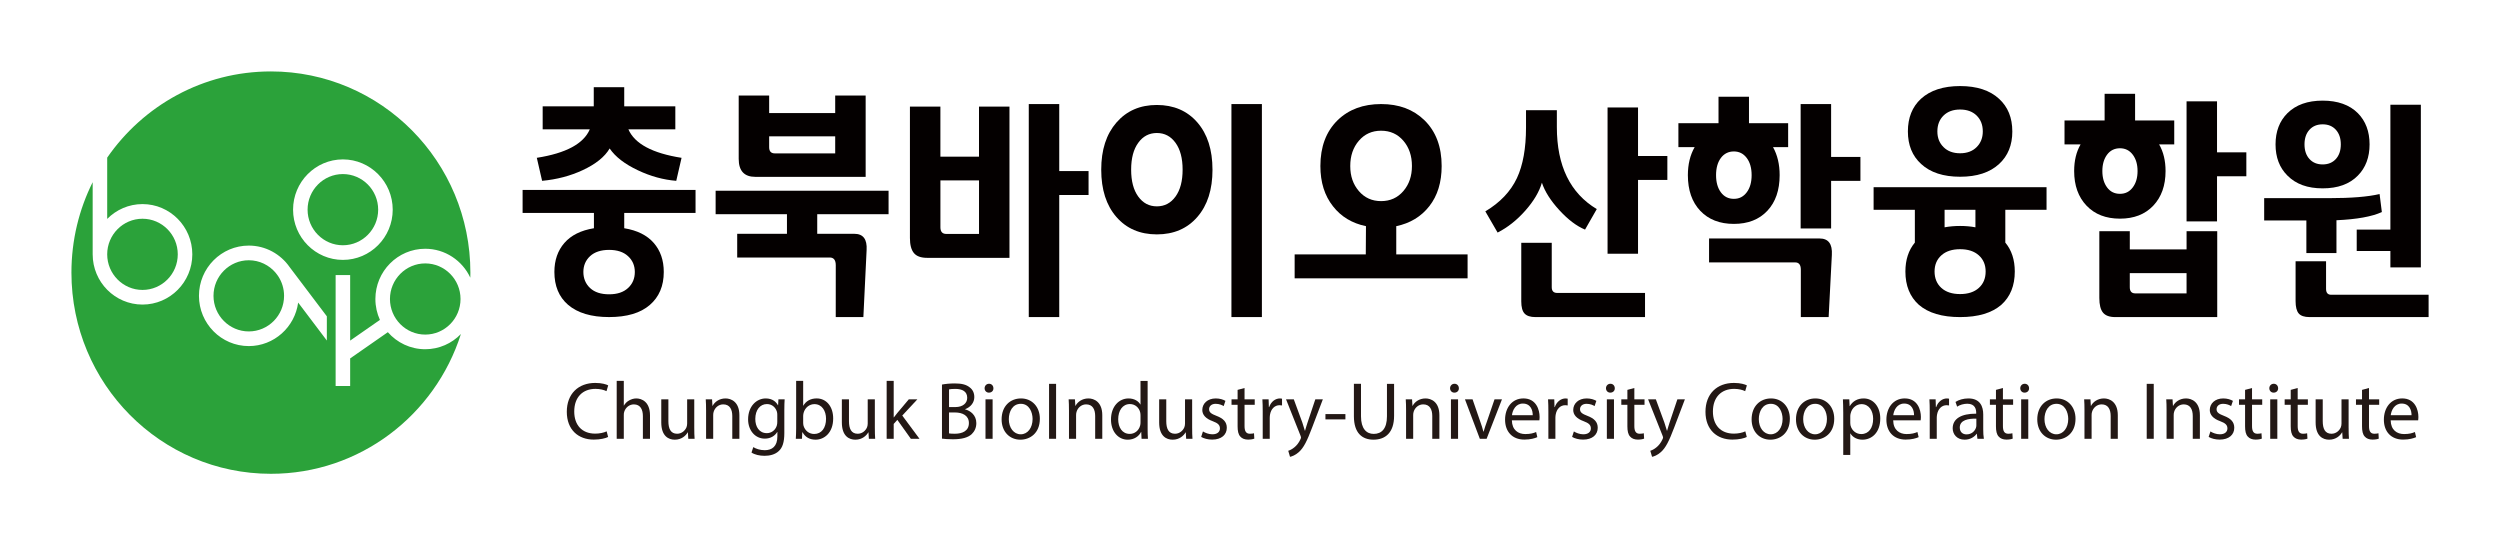
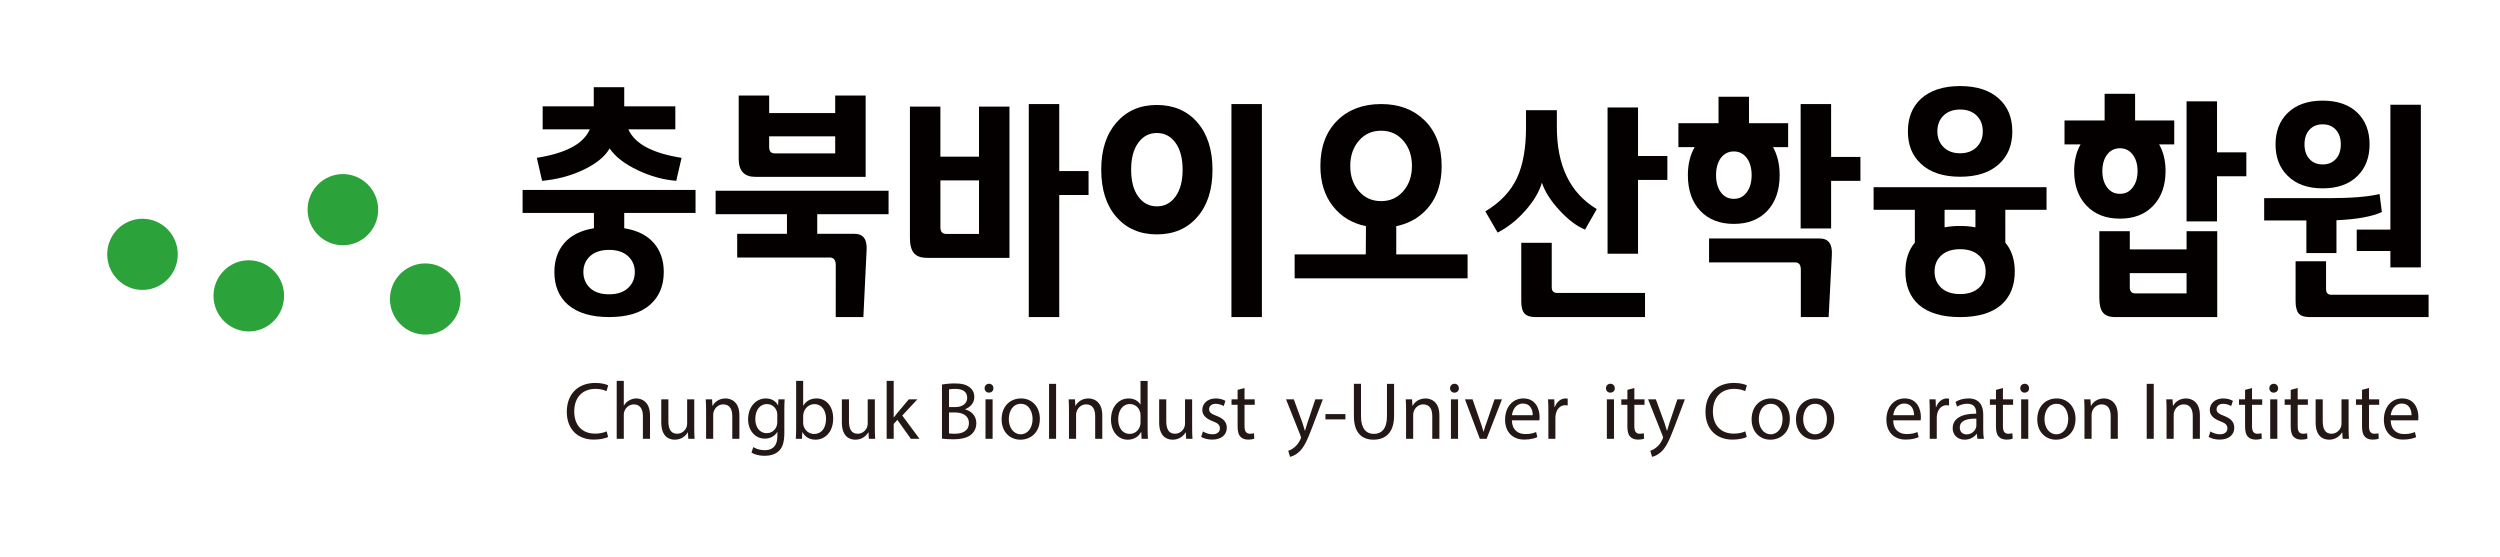
<svg xmlns="http://www.w3.org/2000/svg" width="175" height="39" viewBox="0 0 175 39" fill="none">
  <path d="M19.296 19.097C18.842 18.56 18.167 18.218 17.416 18.218C16.053 18.218 14.945 19.336 14.945 20.708C14.945 22.08 16.053 23.2 17.416 23.2C18.778 23.2 19.885 22.083 19.885 20.708C19.885 20.194 19.729 19.716 19.464 19.319L19.296 19.096V19.097Z" fill="#2BA23A" />
-   <path d="M29.765 24.446C28.724 24.446 27.789 23.984 27.149 23.253L24.511 25.09V27.018H23.494V19.253H24.511V23.843L26.594 22.393C26.392 21.948 26.277 21.453 26.277 20.93C26.277 18.991 27.842 17.413 29.765 17.413C31.159 17.413 32.364 18.242 32.922 19.437C32.925 19.319 32.927 19.201 32.927 19.082C32.928 11.305 26.675 5 18.963 5C14.218 5 10.027 7.387 7.504 11.034V15.324C8.136 14.683 9.011 14.286 9.975 14.286C11.898 14.286 13.462 15.864 13.462 17.804C13.462 19.744 11.898 21.32 9.975 21.32C8.051 21.32 6.487 19.744 6.487 17.804V12.753C5.536 14.656 5 16.806 5 19.083C5 26.861 11.252 33.166 18.963 33.166C25.189 33.166 30.461 29.056 32.264 23.381C31.629 24.038 30.744 24.446 29.765 24.446ZM24.002 11.158C25.924 11.158 27.49 12.737 27.49 14.677C27.49 16.617 25.925 18.193 24.002 18.193C22.08 18.193 20.515 16.616 20.515 14.677C20.515 12.738 22.079 11.158 24.002 11.158ZM22.878 23.836L20.871 21.18C20.642 22.899 19.18 24.226 17.416 24.226C15.492 24.226 13.927 22.649 13.927 20.708C13.927 18.767 15.492 17.191 17.416 17.191C18.597 17.191 19.643 17.788 20.274 18.696L22.879 22.142V23.836H22.878Z" fill="#2BA23A" />
  <path d="M24.002 17.168C25.365 17.168 26.472 16.049 26.472 14.677C26.472 13.303 25.364 12.185 24.002 12.185C22.64 12.185 21.531 13.302 21.531 14.677C21.531 16.051 22.64 17.168 24.002 17.168Z" fill="#2BA23A" />
  <path d="M9.974 20.295C11.337 20.295 12.444 19.178 12.444 17.803C12.444 16.429 11.337 15.312 9.974 15.312C8.611 15.312 7.504 16.431 7.504 17.803C7.504 19.175 8.613 20.295 9.974 20.295Z" fill="#2BA23A" />
  <path d="M29.767 23.421C31.129 23.421 32.237 22.303 32.237 20.93C32.237 19.557 31.128 18.439 29.767 18.439C28.406 18.439 27.297 19.557 27.297 20.93C27.297 22.303 28.405 23.421 29.767 23.421Z" fill="#2BA23A" />
  <path d="M48.69 14.907H43.696V15.976C44.606 16.125 45.294 16.468 45.762 17.005C46.23 17.542 46.464 18.219 46.464 19.038C46.464 20.016 46.138 20.786 45.484 21.35C44.83 21.914 43.881 22.195 42.636 22.195C41.39 22.195 40.432 21.909 39.761 21.334C39.125 20.782 38.807 20.016 38.807 19.038C38.807 18.219 39.041 17.542 39.509 17.005C39.977 16.468 40.666 16.125 41.575 15.976V14.907H36.582V13.297H48.688V14.907H48.69ZM47.709 11.048L47.338 12.658C46.428 12.584 45.537 12.339 44.663 11.924C43.736 11.489 43.074 10.978 42.676 10.393C42.332 10.978 41.705 11.483 40.795 11.908C39.93 12.312 38.981 12.562 37.947 12.658L37.577 11.047C39.616 10.728 40.852 10.064 41.285 9.054H37.987V7.443H41.563V6.104H43.696V7.444H47.273V9.055H43.988C44.429 10.065 45.67 10.729 47.71 11.048H47.709ZM44.438 19.039C44.438 18.592 44.279 18.222 43.961 17.93C43.643 17.637 43.202 17.492 42.637 17.492C42.073 17.492 41.62 17.638 41.306 17.93C40.993 18.222 40.836 18.592 40.836 19.039C40.836 19.486 40.993 19.871 41.306 20.163C41.62 20.456 42.063 20.601 42.637 20.601C43.211 20.601 43.644 20.455 43.961 20.163C44.279 19.871 44.438 19.496 44.438 19.039Z" fill="#040000" />
  <path d="M62.199 14.995H57.206V16.366H59.802C60.42 16.366 60.707 16.743 60.663 17.498L60.436 22.195H58.502L58.504 18.567C58.504 18.206 58.363 18.025 58.08 18.025H51.604V16.366H55.087V14.995H50.094V13.352H62.2V14.995H62.199ZM60.596 12.38H52.874C52.097 12.38 51.709 11.96 51.709 11.12V6.686H53.841V7.913H58.464V6.686H60.596V12.379V12.38ZM58.464 10.737V9.541H53.841V10.307C53.841 10.594 53.974 10.737 54.239 10.737H58.464Z" fill="#040000" />
  <path d="M70.663 18.049H64.901C64.468 18.049 64.159 17.938 63.974 17.714C63.789 17.491 63.695 17.14 63.695 16.662V7.46H65.828V10.969H68.53V7.46H70.663V18.05V18.049ZM68.531 16.375V12.627H65.829V15.912C65.829 16.221 65.966 16.375 66.239 16.375H68.531ZM76.199 13.648H74.147V22.196H72.014V7.284H74.147V11.973H76.199V13.648Z" fill="#040000" />
  <path d="M84.875 11.877C84.875 13.271 84.522 14.373 83.815 15.186C83.109 16 82.164 16.407 80.981 16.407C79.797 16.407 78.852 16 78.146 15.186C77.439 14.373 77.086 13.27 77.086 11.877C77.086 10.485 77.441 9.395 78.152 8.576C78.863 7.758 79.805 7.348 80.98 7.348C82.154 7.348 83.108 7.755 83.814 8.569C84.52 9.382 84.874 10.485 84.874 11.877H84.875ZM82.783 11.877C82.783 11.08 82.617 10.453 82.286 9.996C81.955 9.538 81.52 9.31 80.981 9.31C80.442 9.31 80.008 9.538 79.677 9.996C79.345 10.453 79.18 11.08 79.18 11.877C79.18 12.675 79.345 13.302 79.677 13.759C80.008 14.216 80.442 14.445 80.981 14.445C81.52 14.445 81.955 14.217 82.286 13.759C82.617 13.302 82.783 12.675 82.783 11.877ZM88.333 22.196H86.2V7.284H88.333V22.196Z" fill="#040000" />
  <path d="M102.731 19.485H90.625V17.81H95.605L95.618 15.832C94.647 15.631 93.878 15.168 93.314 14.445C92.722 13.7 92.427 12.76 92.427 11.622C92.427 10.272 92.829 9.203 93.632 8.416C94.408 7.661 95.424 7.284 96.678 7.284C97.932 7.284 98.934 7.661 99.711 8.416C100.514 9.204 100.916 10.272 100.916 11.622C100.916 12.76 100.629 13.695 100.055 14.429C99.482 15.163 98.709 15.63 97.738 15.832V17.81H102.731V19.485ZM98.836 11.622C98.836 10.91 98.636 10.319 98.234 9.851C97.832 9.383 97.313 9.15 96.677 9.15C96.041 9.15 95.523 9.383 95.121 9.851C94.719 10.319 94.518 10.909 94.518 11.622C94.518 12.335 94.719 12.909 95.121 13.376C95.523 13.844 96.041 14.078 96.677 14.078C97.313 14.078 97.832 13.844 98.234 13.376C98.636 12.908 98.836 12.324 98.836 11.622Z" fill="#040000" />
  <path d="M111.774 14.636L110.953 16.072C110.361 15.827 109.761 15.373 109.152 14.709C108.542 14.044 108.136 13.404 107.933 12.787C107.748 13.425 107.362 14.076 106.774 14.741C106.187 15.406 105.54 15.918 104.833 16.28L103.973 14.796C105.006 14.18 105.743 13.404 106.185 12.467C106.608 11.564 106.821 10.383 106.821 8.927V7.715H108.98V8.895C108.98 11.607 109.911 13.52 111.775 14.636H111.774ZM115.152 22.196H107.483C107.13 22.196 106.876 22.114 106.721 21.949C106.566 21.784 106.489 21.5 106.489 21.096V16.997H108.622V20.107C108.622 20.373 108.75 20.506 109.006 20.506H115.152V22.197V22.196ZM116.715 12.595H114.662V17.762H112.529V7.523H114.662V10.92H116.715V12.595Z" fill="#040000" />
  <path d="M125.171 10.298H124.111C124.42 10.851 124.575 11.505 124.575 12.26C124.575 13.312 124.288 14.145 123.714 14.756C123.14 15.367 122.358 15.673 121.37 15.673C120.381 15.673 119.597 15.367 119.018 14.756C118.44 14.144 118.151 13.312 118.151 12.26C118.151 11.505 118.309 10.851 118.627 10.298H117.488V8.623H120.296V6.773H122.429V8.623H125.17V10.298H125.171ZM128.23 17.842L128.005 22.196H126.058V18.878C126.058 18.538 125.926 18.368 125.661 18.368H119.634V16.693H127.37C127.988 16.693 128.275 17.076 128.23 17.841V17.842ZM122.614 12.26C122.614 11.76 122.499 11.359 122.27 11.056C122.041 10.752 121.74 10.601 121.37 10.601C120.999 10.601 120.688 10.752 120.462 11.056C120.237 11.358 120.124 11.76 120.124 12.26C120.124 12.76 120.237 13.161 120.462 13.464C120.688 13.767 120.989 13.919 121.37 13.919C121.75 13.919 122.041 13.768 122.27 13.464C122.499 13.162 122.614 12.76 122.614 12.26ZM130.23 12.659H128.178V15.992H126.045V7.284H128.178V10.984H130.23V12.659Z" fill="#040000" />
  <path d="M143.26 14.684H140.372V16.981C140.814 17.513 141.035 18.188 141.035 19.006C141.035 19.995 140.721 20.771 140.094 21.335C139.431 21.909 138.469 22.196 137.206 22.196C135.943 22.196 134.981 21.909 134.318 21.335C133.692 20.771 133.378 19.995 133.378 19.006C133.378 18.188 133.598 17.513 134.04 16.981V14.684H131.152V13.105H143.258V14.684H143.26ZM140.863 9.198C140.863 10.155 140.553 10.915 139.936 11.479C139.291 12.075 138.382 12.372 137.208 12.372C136.034 12.372 135.124 12.074 134.479 11.479C133.861 10.915 133.552 10.155 133.552 9.198C133.552 8.241 133.857 7.481 134.465 6.917C135.118 6.322 136.033 6.024 137.207 6.024C138.381 6.024 139.291 6.322 139.935 6.917C140.553 7.481 140.862 8.241 140.862 9.198H140.863ZM138.995 19.006C138.995 18.538 138.836 18.161 138.518 17.874C138.2 17.587 137.764 17.444 137.207 17.444C136.65 17.444 136.213 17.587 135.895 17.874C135.577 18.161 135.419 18.539 135.419 19.006C135.419 19.474 135.577 19.867 135.895 20.154C136.213 20.441 136.65 20.585 137.207 20.585C137.764 20.585 138.2 20.441 138.518 20.154C138.836 19.867 138.995 19.485 138.995 19.006ZM138.796 9.198C138.796 8.741 138.652 8.372 138.365 8.089C138.078 7.808 137.692 7.667 137.206 7.667C136.72 7.667 136.334 7.808 136.047 8.089C135.76 8.371 135.616 8.741 135.616 9.198C135.616 9.655 135.759 10.011 136.047 10.298C136.334 10.585 136.72 10.729 137.206 10.729C137.692 10.729 138.078 10.585 138.365 10.298C138.652 10.011 138.796 9.644 138.796 9.198ZM138.28 15.912V14.684H136.121V15.912C136.456 15.849 136.818 15.817 137.207 15.817C137.596 15.817 137.953 15.849 138.28 15.912Z" fill="#040000" />
  <path d="M152.198 10.107H151.138C151.439 10.628 151.589 11.25 151.589 11.973C151.589 12.983 151.302 13.791 150.728 14.398C150.154 15.004 149.377 15.306 148.397 15.306C147.417 15.306 146.637 15.004 146.059 14.398C145.481 13.791 145.191 12.984 145.191 11.973C145.191 11.25 145.341 10.628 145.641 10.107H144.516V8.432H147.323V6.566H149.456V8.432H152.197V10.107H152.198ZM155.205 22.196H148.066C147.668 22.196 147.384 22.093 147.211 21.885C147.039 21.677 146.953 21.335 146.953 20.856V16.183H149.086V17.459H153.06V16.183H155.206V22.196L155.205 22.196ZM149.629 11.973C149.629 11.506 149.516 11.122 149.291 10.825C149.066 10.527 148.768 10.378 148.397 10.378C148.026 10.378 147.717 10.527 147.497 10.825C147.276 11.123 147.165 11.506 147.165 11.973C147.165 12.441 147.276 12.824 147.497 13.121C147.717 13.419 148.018 13.568 148.397 13.568C148.776 13.568 149.066 13.419 149.291 13.121C149.517 12.824 149.629 12.441 149.629 11.973ZM153.059 20.537V19.118H149.085V20.107C149.085 20.394 149.213 20.537 149.469 20.537H153.059ZM157.244 12.34H155.192V15.498H153.059V7.093H155.192V10.665H157.244V12.34Z" fill="#040000" />
  <path d="M166.731 14.844C166.033 15.163 164.974 15.354 163.552 15.417V17.714H161.446V15.433H158.492V13.87H163.048C164.585 13.87 165.759 13.775 166.571 13.583L166.73 14.844H166.731ZM165.87 10.107C165.87 11.011 165.596 11.739 165.049 12.292C164.467 12.888 163.645 13.185 162.585 13.185C161.525 13.185 160.713 12.887 160.122 12.292C159.565 11.739 159.288 11.011 159.288 10.107C159.288 9.203 159.566 8.475 160.122 7.921C160.714 7.336 161.535 7.044 162.585 7.044C163.635 7.044 164.466 7.336 165.049 7.921C165.596 8.474 165.87 9.203 165.87 10.107ZM170.002 22.196H161.671C161.309 22.196 161.056 22.111 160.909 21.941C160.764 21.77 160.691 21.483 160.691 21.079V18.289H162.824V20.218C162.824 20.495 162.943 20.633 163.181 20.633H170.002V22.196ZM163.857 10.107C163.857 9.682 163.742 9.341 163.513 9.086C163.283 8.831 162.974 8.703 162.586 8.703C162.198 8.703 161.888 8.831 161.659 9.086C161.429 9.341 161.315 9.682 161.315 10.107C161.315 10.532 161.429 10.872 161.659 11.128C161.888 11.382 162.198 11.51 162.586 11.51C162.974 11.51 163.283 11.382 163.513 11.128C163.742 10.873 163.857 10.532 163.857 10.107ZM169.46 18.719H167.327V17.571H164.97V16.072H167.327V7.332H169.46V18.719Z" fill="#040000" />
  <path d="M42.568 30.589C42.387 30.681 42.025 30.772 41.56 30.772C40.485 30.772 39.676 30.087 39.676 28.826C39.676 27.564 40.485 26.805 41.668 26.805C42.143 26.805 42.443 26.908 42.574 26.976L42.455 27.381C42.268 27.29 42.002 27.221 41.685 27.221C40.791 27.221 40.197 27.798 40.197 28.808C40.197 29.75 40.734 30.354 41.662 30.354C41.962 30.354 42.268 30.291 42.466 30.194L42.568 30.588V30.589Z" fill="#231815" />
  <path d="M43.168 26.663H43.666V28.387H43.677C43.757 28.244 43.881 28.118 44.034 28.033C44.181 27.948 44.357 27.89 44.543 27.89C44.911 27.89 45.5 28.118 45.5 29.072V30.715H45.002V29.129C45.002 28.684 44.838 28.307 44.368 28.307C44.046 28.307 43.791 28.535 43.701 28.81C43.673 28.878 43.666 28.953 43.666 29.05V30.716H43.169V26.664L43.168 26.663Z" fill="#231815" />
  <path d="M48.599 29.962C48.599 30.247 48.605 30.498 48.622 30.715H48.18L48.152 30.265H48.14C48.011 30.487 47.721 30.778 47.234 30.778C46.805 30.778 46.289 30.538 46.289 29.568V27.953H46.787V29.483C46.787 30.008 46.946 30.362 47.399 30.362C47.732 30.362 47.965 30.128 48.055 29.906C48.083 29.831 48.1 29.74 48.1 29.648V27.953H48.598V29.962H48.599Z" fill="#231815" />
  <path d="M49.425 28.7C49.425 28.415 49.419 28.181 49.402 27.953H49.844L49.872 28.409H49.884C50.02 28.146 50.336 27.89 50.789 27.89C51.169 27.89 51.757 28.118 51.757 29.066V30.715H51.26V29.123C51.26 28.677 51.096 28.306 50.626 28.306C50.298 28.306 50.043 28.54 49.958 28.82C49.936 28.883 49.924 28.968 49.924 29.054V30.715H49.426V28.7H49.425Z" fill="#231815" />
  <path d="M54.925 27.953C54.913 28.153 54.903 28.376 54.903 28.712V30.316C54.903 30.949 54.778 31.337 54.512 31.576C54.246 31.827 53.862 31.907 53.516 31.907C53.171 31.907 52.826 31.827 52.605 31.679L52.73 31.297C52.911 31.411 53.194 31.514 53.533 31.514C54.043 31.514 54.416 31.246 54.416 30.549V30.241H54.404C54.251 30.498 53.957 30.704 53.533 30.704C52.854 30.704 52.367 30.122 52.367 29.357C52.367 28.421 52.973 27.89 53.601 27.89C54.076 27.89 54.337 28.141 54.456 28.369H54.467L54.49 27.952H54.925V27.953ZM54.41 29.043C54.41 28.958 54.404 28.883 54.382 28.815C54.291 28.524 54.048 28.284 53.686 28.284C53.211 28.284 52.871 28.689 52.871 29.328C52.871 29.87 53.142 30.321 53.68 30.321C53.986 30.321 54.264 30.128 54.371 29.808C54.399 29.722 54.41 29.625 54.41 29.539V29.043H54.41Z" fill="#231815" />
  <path d="M55.707 30.714C55.719 30.526 55.73 30.246 55.73 30.001V26.662H56.222V28.397H56.233C56.409 28.089 56.726 27.889 57.167 27.889C57.846 27.889 58.327 28.46 58.322 29.299C58.322 30.286 57.705 30.777 57.094 30.777C56.698 30.777 56.381 30.623 56.177 30.258H56.16L56.138 30.714H55.708H55.707ZM56.222 29.607C56.222 29.67 56.233 29.733 56.244 29.79C56.341 30.138 56.629 30.378 56.992 30.378C57.512 30.378 57.823 29.95 57.823 29.316C57.823 28.763 57.54 28.289 57.009 28.289C56.669 28.289 56.352 28.523 56.251 28.905C56.239 28.963 56.222 29.031 56.222 29.111V29.607H56.222Z" fill="#231815" />
  <path d="M61.24 29.962C61.24 30.247 61.245 30.498 61.262 30.715H60.821L60.793 30.265H60.781C60.651 30.487 60.362 30.778 59.875 30.778C59.445 30.778 58.93 30.538 58.93 29.568V27.953H59.428V29.483C59.428 30.008 59.587 30.362 60.039 30.362C60.373 30.362 60.605 30.128 60.695 29.906C60.723 29.831 60.74 29.74 60.74 29.648V27.953H61.239V29.962H61.24Z" fill="#231815" />
  <path d="M62.559 29.219H62.57C62.638 29.122 62.734 29.002 62.814 28.906L63.617 27.952H64.217L63.159 29.088L64.364 30.714H63.758L62.814 29.39L62.559 29.675V30.714H62.066V26.662H62.559V29.219V29.219Z" fill="#231815" />
  <path d="M65.938 26.92C66.154 26.874 66.493 26.84 66.838 26.84C67.33 26.84 67.647 26.925 67.884 27.12C68.083 27.268 68.202 27.496 68.202 27.799C68.202 28.17 67.958 28.495 67.556 28.643V28.655C67.919 28.747 68.343 29.049 68.343 29.619C68.343 29.95 68.213 30.201 68.02 30.39C67.754 30.636 67.325 30.749 66.702 30.749C66.362 30.749 66.102 30.727 65.938 30.704V26.92H65.938ZM66.431 28.495H66.878C67.399 28.495 67.705 28.221 67.705 27.851C67.705 27.4 67.365 27.223 66.867 27.223C66.641 27.223 66.51 27.24 66.432 27.257V28.495H66.431ZM66.431 30.338C66.528 30.356 66.669 30.361 66.844 30.361C67.353 30.361 67.823 30.173 67.823 29.613C67.823 29.088 67.376 28.872 66.839 28.872H66.431V30.338Z" fill="#231815" />
  <path d="M69.539 27.177C69.545 27.348 69.42 27.485 69.222 27.485C69.046 27.485 68.922 27.348 68.922 27.177C68.922 27.006 69.052 26.863 69.233 26.863C69.414 26.863 69.538 27 69.538 27.177H69.539ZM68.985 30.715V27.952H69.483V30.715H68.985Z" fill="#231815" />
  <path d="M72.79 29.311C72.79 30.333 72.088 30.778 71.427 30.778C70.686 30.778 70.113 30.23 70.113 29.357C70.113 28.433 70.713 27.89 71.472 27.89C72.23 27.89 72.79 28.466 72.79 29.311ZM70.617 29.339C70.617 29.944 70.962 30.401 71.449 30.401C71.936 30.401 72.281 29.95 72.281 29.328C72.281 28.86 72.049 28.267 71.461 28.267C70.872 28.267 70.618 28.815 70.618 29.339H70.617Z" fill="#231815" />
  <path d="M73.926 26.869V30.715H73.434V26.869H73.926Z" fill="#231815" />
  <path d="M74.827 28.7C74.827 28.415 74.822 28.181 74.805 27.953H75.246L75.274 28.409H75.286C75.422 28.146 75.739 27.89 76.192 27.89C76.571 27.89 77.16 28.118 77.16 29.066V30.715H76.662V29.123C76.662 28.677 76.498 28.306 76.028 28.306C75.7 28.306 75.445 28.54 75.361 28.82C75.338 28.883 75.326 28.968 75.326 29.054V30.715H74.829V28.7H74.827Z" fill="#231815" />
  <path d="M80.334 26.663V30.002C80.334 30.247 80.339 30.527 80.356 30.715H79.909L79.887 30.236H79.875C79.722 30.544 79.388 30.779 78.941 30.779C78.279 30.779 77.77 30.213 77.77 29.375C77.764 28.456 78.33 27.891 78.997 27.891C79.416 27.891 79.699 28.091 79.824 28.314H79.835V26.665H80.334V26.663ZM79.835 29.077C79.835 29.014 79.83 28.928 79.813 28.866C79.739 28.546 79.468 28.284 79.094 28.284C78.58 28.284 78.274 28.74 78.274 29.351C78.274 29.91 78.546 30.373 79.084 30.373C79.417 30.373 79.723 30.15 79.814 29.774C79.831 29.705 79.836 29.636 79.836 29.556V29.077L79.835 29.077Z" fill="#231815" />
  <path d="M83.451 29.962C83.451 30.247 83.456 30.498 83.473 30.715H83.031L83.004 30.265H82.992C82.862 30.487 82.573 30.778 82.086 30.778C81.656 30.778 81.141 30.538 81.141 29.568V27.953H81.639V29.483C81.639 30.008 81.798 30.362 82.25 30.362C82.584 30.362 82.816 30.128 82.906 29.906C82.934 29.831 82.951 29.74 82.951 29.648V27.953H83.45V29.962H83.451Z" fill="#231815" />
  <path d="M84.207 30.201C84.354 30.298 84.615 30.401 84.863 30.401C85.226 30.401 85.395 30.218 85.395 29.99C85.395 29.75 85.254 29.619 84.886 29.482C84.394 29.305 84.161 29.031 84.161 28.7C84.161 28.255 84.518 27.89 85.107 27.89C85.384 27.89 85.628 27.97 85.78 28.061L85.656 28.427C85.548 28.358 85.35 28.267 85.095 28.267C84.8 28.267 84.636 28.437 84.636 28.643C84.636 28.871 84.8 28.974 85.157 29.111C85.632 29.294 85.876 29.534 85.876 29.945C85.876 30.43 85.502 30.772 84.852 30.772C84.552 30.772 84.275 30.697 84.082 30.584L84.206 30.201H84.207Z" fill="#231815" />
  <path d="M87.118 27.16V27.953H87.831V28.336H87.118V29.826C87.118 30.168 87.215 30.362 87.492 30.362C87.621 30.362 87.718 30.345 87.78 30.328L87.802 30.704C87.706 30.744 87.554 30.772 87.361 30.772C87.129 30.772 86.942 30.698 86.824 30.561C86.682 30.413 86.632 30.168 86.632 29.842V28.335H86.207V27.952H86.632V27.291L87.118 27.16Z" fill="#231815" />
-   <path d="M88.39 28.815C88.39 28.489 88.384 28.21 88.367 27.953H88.803L88.82 28.495H88.842C88.967 28.124 89.267 27.89 89.6 27.89C89.657 27.89 89.697 27.896 89.742 27.907V28.381C89.691 28.369 89.64 28.364 89.572 28.364C89.222 28.364 88.973 28.632 88.904 29.008C88.893 29.076 88.882 29.157 88.882 29.242V30.715H88.39V28.814V28.815Z" fill="#231815" />
  <path d="M90.566 27.953L91.166 29.586C91.228 29.768 91.296 29.985 91.341 30.151H91.353C91.403 29.985 91.46 29.775 91.529 29.575L92.072 27.954H92.599L91.851 29.923C91.495 30.87 91.252 31.355 90.912 31.652C90.669 31.869 90.425 31.954 90.301 31.977L90.177 31.555C90.301 31.515 90.465 31.435 90.612 31.309C90.748 31.201 90.918 31.006 91.031 30.75C91.054 30.698 91.071 30.659 91.071 30.63C91.071 30.601 91.059 30.562 91.037 30.499L90.023 27.954H90.567L90.566 27.953Z" fill="#231815" />
  <path d="M94.179 28.986V29.357H92.781V28.986H94.179Z" fill="#231815" />
  <path d="M95.27 26.869V29.145C95.27 30.007 95.65 30.373 96.159 30.373C96.725 30.373 97.087 29.996 97.087 29.145V26.869H97.586V29.111C97.586 30.293 96.969 30.777 96.143 30.777C95.362 30.777 94.773 30.326 94.773 29.134V26.868H95.272L95.27 26.869Z" fill="#231815" />
  <path d="M98.425 28.7C98.425 28.415 98.419 28.181 98.402 27.953H98.844L98.872 28.409H98.884C99.02 28.146 99.336 27.89 99.789 27.89C100.169 27.89 100.757 28.118 100.757 29.066V30.715H100.259V29.123C100.259 28.677 100.095 28.306 99.625 28.306C99.297 28.306 99.042 28.54 98.957 28.82C98.935 28.883 98.923 28.968 98.923 29.054V30.715H98.425V28.7Z" fill="#231815" />
  <path d="M102.121 27.177C102.127 27.348 102.002 27.485 101.804 27.485C101.628 27.485 101.504 27.348 101.504 27.177C101.504 27.006 101.634 26.863 101.815 26.863C101.996 26.863 102.12 27 102.12 27.177H102.121ZM101.566 30.715V27.952H102.064V30.715H101.566Z" fill="#231815" />
  <path d="M103.079 27.953L103.616 29.506C103.707 29.757 103.78 29.985 103.837 30.214H103.854C103.916 29.985 103.995 29.757 104.086 29.506L104.617 27.953H105.138L104.063 30.715H103.588L102.547 27.953H103.079Z" fill="#231815" />
  <path d="M105.831 29.425C105.843 30.104 106.273 30.384 106.771 30.384C107.127 30.384 107.342 30.321 107.529 30.241L107.613 30.6C107.438 30.68 107.138 30.771 106.702 30.771C105.859 30.771 105.355 30.212 105.355 29.378C105.355 28.545 105.842 27.889 106.64 27.889C107.534 27.889 107.772 28.682 107.772 29.189C107.772 29.292 107.76 29.372 107.755 29.423H105.831L105.831 29.425ZM107.291 29.066C107.297 28.746 107.162 28.249 106.601 28.249C106.097 28.249 105.876 28.718 105.837 29.066H107.291Z" fill="#231815" />
  <path d="M108.386 28.815C108.386 28.489 108.38 28.21 108.363 27.953H108.799L108.816 28.495H108.838C108.963 28.124 109.263 27.89 109.596 27.89C109.653 27.89 109.693 27.896 109.738 27.907V28.381C109.687 28.369 109.636 28.364 109.568 28.364C109.218 28.364 108.969 28.632 108.901 29.008C108.889 29.076 108.878 29.157 108.878 29.242V30.715H108.386V28.814V28.815Z" fill="#231815" />
-   <path d="M110.172 30.201C110.319 30.298 110.579 30.401 110.828 30.401C111.191 30.401 111.36 30.218 111.36 29.99C111.36 29.75 111.219 29.619 110.851 29.482C110.359 29.305 110.126 29.031 110.126 28.7C110.126 28.255 110.483 27.89 111.072 27.89C111.349 27.89 111.593 27.97 111.745 28.061L111.621 28.427C111.513 28.358 111.315 28.267 111.06 28.267C110.765 28.267 110.601 28.437 110.601 28.643C110.601 28.871 110.765 28.974 111.122 29.111C111.597 29.294 111.841 29.534 111.841 29.945C111.841 30.43 111.467 30.772 110.817 30.772C110.516 30.772 110.24 30.697 110.047 30.584L110.171 30.201H110.172Z" fill="#231815" />
  <path d="M113.035 27.177C113.041 27.348 112.916 27.485 112.718 27.485C112.542 27.485 112.418 27.348 112.418 27.177C112.418 27.006 112.548 26.863 112.729 26.863C112.91 26.863 113.035 27 113.035 27.177H113.035ZM112.48 30.715V27.952H112.979V30.715H112.48Z" fill="#231815" />
  <path d="M114.404 27.16V27.953H115.117V28.336H114.404V29.826C114.404 30.168 114.501 30.362 114.777 30.362C114.907 30.362 115.004 30.345 115.066 30.328L115.088 30.704C114.992 30.744 114.84 30.772 114.647 30.772C114.415 30.772 114.228 30.698 114.109 30.561C113.967 30.413 113.917 30.168 113.917 29.842V28.335H113.492V27.952H113.917V27.291L114.403 27.16H114.404Z" fill="#231815" />
  <path d="M115.91 27.953L116.509 29.586C116.572 29.768 116.639 29.985 116.685 30.151H116.697C116.747 29.985 116.804 29.775 116.872 29.575L117.416 27.954H117.942L117.195 29.923C116.839 30.87 116.596 31.355 116.256 31.652C116.013 31.869 115.769 31.954 115.645 31.977L115.52 31.555C115.645 31.515 115.809 31.435 115.956 31.309C116.092 31.201 116.261 31.006 116.375 30.75C116.397 30.698 116.415 30.659 116.415 30.63C116.415 30.601 116.403 30.562 116.38 30.499L115.367 27.954H115.911L115.91 27.953Z" fill="#231815" />
  <path d="M122.275 30.589C122.094 30.681 121.732 30.772 121.268 30.772C120.192 30.772 119.383 30.087 119.383 28.826C119.383 27.564 120.192 26.805 121.375 26.805C121.85 26.805 122.15 26.908 122.281 26.976L122.162 27.381C121.975 27.29 121.709 27.221 121.392 27.221C120.498 27.221 119.904 27.798 119.904 28.808C119.904 29.75 120.441 30.354 121.369 30.354C121.669 30.354 121.975 30.291 122.173 30.194L122.274 30.588L122.275 30.589Z" fill="#231815" />
  <path d="M125.29 29.311C125.29 30.333 124.589 30.778 123.926 30.778C123.186 30.778 122.613 30.23 122.613 29.357C122.613 28.433 123.213 27.89 123.972 27.89C124.73 27.89 125.29 28.466 125.29 29.311ZM123.117 29.339C123.117 29.944 123.462 30.401 123.949 30.401C124.436 30.401 124.781 29.95 124.781 29.328C124.781 28.86 124.549 28.267 123.961 28.267C123.372 28.267 123.117 28.815 123.117 29.339Z" fill="#231815" />
  <path d="M128.396 29.311C128.396 30.333 127.694 30.778 127.032 30.778C126.291 30.778 125.719 30.23 125.719 29.357C125.719 28.433 126.319 27.89 127.077 27.89C127.835 27.89 128.396 28.466 128.396 29.311ZM126.223 29.339C126.223 29.944 126.568 30.401 127.055 30.401C127.541 30.401 127.886 29.95 127.886 29.328C127.886 28.86 127.655 28.267 127.066 28.267C126.478 28.267 126.223 28.815 126.223 29.339Z" fill="#231815" />
-   <path d="M129.026 28.855C129.026 28.501 129.015 28.215 129.004 27.953H129.451L129.474 28.427H129.485C129.689 28.09 130.012 27.89 130.459 27.89C131.121 27.89 131.619 28.456 131.619 29.294C131.619 30.287 131.019 30.778 130.374 30.778C130.012 30.778 129.695 30.618 129.531 30.344H129.519V31.845H129.027V28.855H129.026ZM129.519 29.59C129.519 29.665 129.53 29.733 129.541 29.796C129.632 30.144 129.931 30.384 130.288 30.384C130.815 30.384 131.12 29.95 131.12 29.316C131.12 28.763 130.832 28.289 130.305 28.289C129.966 28.289 129.649 28.535 129.553 28.911C129.536 28.974 129.519 29.048 129.519 29.116V29.59Z" fill="#231815" />
  <path d="M132.523 29.425C132.534 30.104 132.964 30.384 133.462 30.384C133.818 30.384 134.033 30.321 134.22 30.241L134.305 30.6C134.129 30.68 133.83 30.771 133.394 30.771C132.55 30.771 132.047 30.212 132.047 29.378C132.047 28.545 132.534 27.889 133.331 27.889C134.225 27.889 134.463 28.682 134.463 29.189C134.463 29.292 134.452 29.372 134.446 29.423H132.522L132.523 29.425ZM133.983 29.066C133.988 28.746 133.853 28.249 133.292 28.249C132.789 28.249 132.568 28.718 132.528 29.066H133.983Z" fill="#231815" />
  <path d="M135.081 28.815C135.081 28.489 135.076 28.21 135.059 27.953H135.494L135.511 28.495H135.534C135.658 28.124 135.958 27.89 136.292 27.89C136.348 27.89 136.388 27.896 136.433 27.907V28.381C136.382 28.369 136.331 28.364 136.264 28.364C135.913 28.364 135.664 28.632 135.596 29.008C135.584 29.076 135.573 29.157 135.573 29.242V30.715H135.081V28.814V28.815Z" fill="#231815" />
  <path d="M138.419 30.715L138.379 30.367H138.362C138.209 30.584 137.915 30.777 137.525 30.777C136.971 30.777 136.688 30.384 136.688 29.984C136.688 29.316 137.276 28.951 138.334 28.957V28.9C138.334 28.671 138.272 28.261 137.711 28.261C137.456 28.261 137.191 28.34 136.999 28.466L136.885 28.135C137.111 27.987 137.439 27.89 137.785 27.89C138.622 27.89 138.826 28.466 138.826 29.02V30.052C138.826 30.292 138.837 30.526 138.871 30.714H138.418L138.419 30.715ZM138.345 29.306C137.802 29.294 137.185 29.391 137.185 29.927C137.185 30.253 137.4 30.407 137.655 30.407C138.012 30.407 138.238 30.178 138.317 29.944C138.334 29.892 138.345 29.836 138.345 29.784V29.305V29.306Z" fill="#231815" />
  <path d="M140.205 27.16V27.953H140.918V28.336H140.205V29.826C140.205 30.168 140.301 30.362 140.578 30.362C140.708 30.362 140.804 30.345 140.867 30.328L140.889 30.704C140.793 30.744 140.64 30.772 140.448 30.772C140.216 30.772 140.028 30.698 139.91 30.561C139.768 30.413 139.717 30.168 139.717 29.842V28.335H139.293V27.952H139.717V27.291L140.204 27.16H140.205Z" fill="#231815" />
  <path d="M142.035 27.177C142.041 27.348 141.916 27.485 141.718 27.485C141.542 27.485 141.418 27.348 141.418 27.177C141.418 27.006 141.548 26.863 141.729 26.863C141.91 26.863 142.035 27 142.035 27.177H142.035ZM141.481 30.715V27.952H141.979V30.715H141.481Z" fill="#231815" />
  <path d="M145.286 29.311C145.286 30.333 144.585 30.778 143.923 30.778C143.182 30.778 142.609 30.23 142.609 29.357C142.609 28.433 143.209 27.89 143.968 27.89C144.727 27.89 145.286 28.466 145.286 29.311ZM143.113 29.339C143.113 29.944 143.458 30.401 143.945 30.401C144.432 30.401 144.777 29.95 144.777 29.328C144.777 28.86 144.545 28.267 143.957 28.267C143.368 28.267 143.113 28.815 143.113 29.339Z" fill="#231815" />
  <path d="M145.913 28.7C145.913 28.415 145.908 28.181 145.891 27.953H146.332L146.36 28.409H146.372C146.508 28.146 146.824 27.89 147.278 27.89C147.657 27.89 148.246 28.118 148.246 29.066V30.715H147.747V29.123C147.747 28.677 147.583 28.306 147.114 28.306C146.786 28.306 146.531 28.54 146.446 28.82C146.423 28.883 146.412 28.968 146.412 29.054V30.715H145.913V28.7Z" fill="#231815" />
  <path d="M150.762 26.869V30.715H150.27V26.869H150.762Z" fill="#231815" />
  <path d="M151.659 28.7C151.659 28.415 151.654 28.181 151.637 27.953H152.078L152.106 28.409H152.118C152.254 28.146 152.571 27.89 153.024 27.89C153.403 27.89 153.992 28.118 153.992 29.066V30.715H153.493V29.123C153.493 28.677 153.329 28.306 152.86 28.306C152.532 28.306 152.277 28.54 152.192 28.82C152.169 28.883 152.158 28.968 152.158 29.054V30.715H151.659V28.7Z" fill="#231815" />
  <path d="M154.731 30.201C154.878 30.298 155.138 30.401 155.387 30.401C155.749 30.401 155.919 30.218 155.919 29.99C155.919 29.75 155.777 29.619 155.409 29.482C154.917 29.305 154.685 29.031 154.685 28.7C154.685 28.255 155.042 27.89 155.63 27.89C155.908 27.89 156.151 27.97 156.304 28.061L156.179 28.427C156.072 28.358 155.874 28.267 155.619 28.267C155.324 28.267 155.16 28.437 155.16 28.643C155.16 28.871 155.324 28.974 155.681 29.111C156.156 29.294 156.399 29.534 156.399 29.945C156.399 30.43 156.026 30.772 155.375 30.772C155.075 30.772 154.798 30.697 154.605 30.584L154.73 30.201H154.731Z" fill="#231815" />
  <path d="M157.642 27.16V27.953H158.355V28.336H157.642V29.826C157.642 30.168 157.739 30.362 158.016 30.362C158.146 30.362 158.242 30.345 158.304 30.328L158.327 30.704C158.23 30.744 158.078 30.772 157.885 30.772C157.653 30.772 157.466 30.698 157.347 30.561C157.206 30.413 157.155 30.168 157.155 29.842V28.335H156.73V27.952H157.155V27.291L157.642 27.16H157.642Z" fill="#231815" />
  <path d="M159.469 27.177C159.474 27.348 159.35 27.485 159.152 27.485C158.976 27.485 158.852 27.348 158.852 27.177C158.852 27.006 158.981 26.863 159.163 26.863C159.344 26.863 159.468 27 159.468 27.177H159.469ZM158.915 30.715V27.952H159.413V30.715H158.915Z" fill="#231815" />
  <path d="M160.838 27.16V27.953H161.551V28.336H160.838V29.826C160.838 30.168 160.934 30.362 161.211 30.362C161.341 30.362 161.437 30.345 161.499 30.328L161.522 30.704C161.426 30.744 161.273 30.772 161.08 30.772C160.849 30.772 160.661 30.698 160.542 30.561C160.401 30.413 160.35 30.168 160.35 29.842V28.335H159.926V27.952H160.35V27.291L160.837 27.16H160.838Z" fill="#231815" />
  <path d="M164.404 29.962C164.404 30.247 164.409 30.498 164.426 30.715H163.985L163.957 30.265H163.945C163.815 30.487 163.526 30.778 163.039 30.778C162.609 30.778 162.094 30.538 162.094 29.568V27.953H162.592V29.483C162.592 30.008 162.751 30.362 163.203 30.362C163.537 30.362 163.769 30.128 163.859 29.906C163.887 29.831 163.905 29.74 163.905 29.648V27.953H164.403V29.962H164.404Z" fill="#231815" />
  <path d="M165.83 27.16V27.953H166.543V28.336H165.83V29.826C165.83 30.168 165.926 30.362 166.203 30.362C166.333 30.362 166.429 30.345 166.492 30.328L166.514 30.704C166.418 30.744 166.265 30.772 166.073 30.772C165.841 30.772 165.653 30.698 165.535 30.561C165.393 30.413 165.342 30.168 165.342 29.842V28.335H164.918V27.952H165.342V27.291L165.829 27.16H165.83Z" fill="#231815" />
  <path d="M167.347 29.425C167.359 30.104 167.789 30.384 168.286 30.384C168.642 30.384 168.858 30.321 169.044 30.241L169.129 30.6C168.953 30.68 168.654 30.771 168.218 30.771C167.374 30.771 166.871 30.212 166.871 29.378C166.871 28.545 167.358 27.889 168.156 27.889C169.05 27.889 169.288 28.682 169.288 29.189C169.288 29.292 169.276 29.372 169.271 29.423H167.346L167.347 29.425ZM168.807 29.066C168.813 28.746 168.677 28.249 168.117 28.249C167.613 28.249 167.392 28.718 167.352 29.066H168.807Z" fill="#231815" />
</svg>